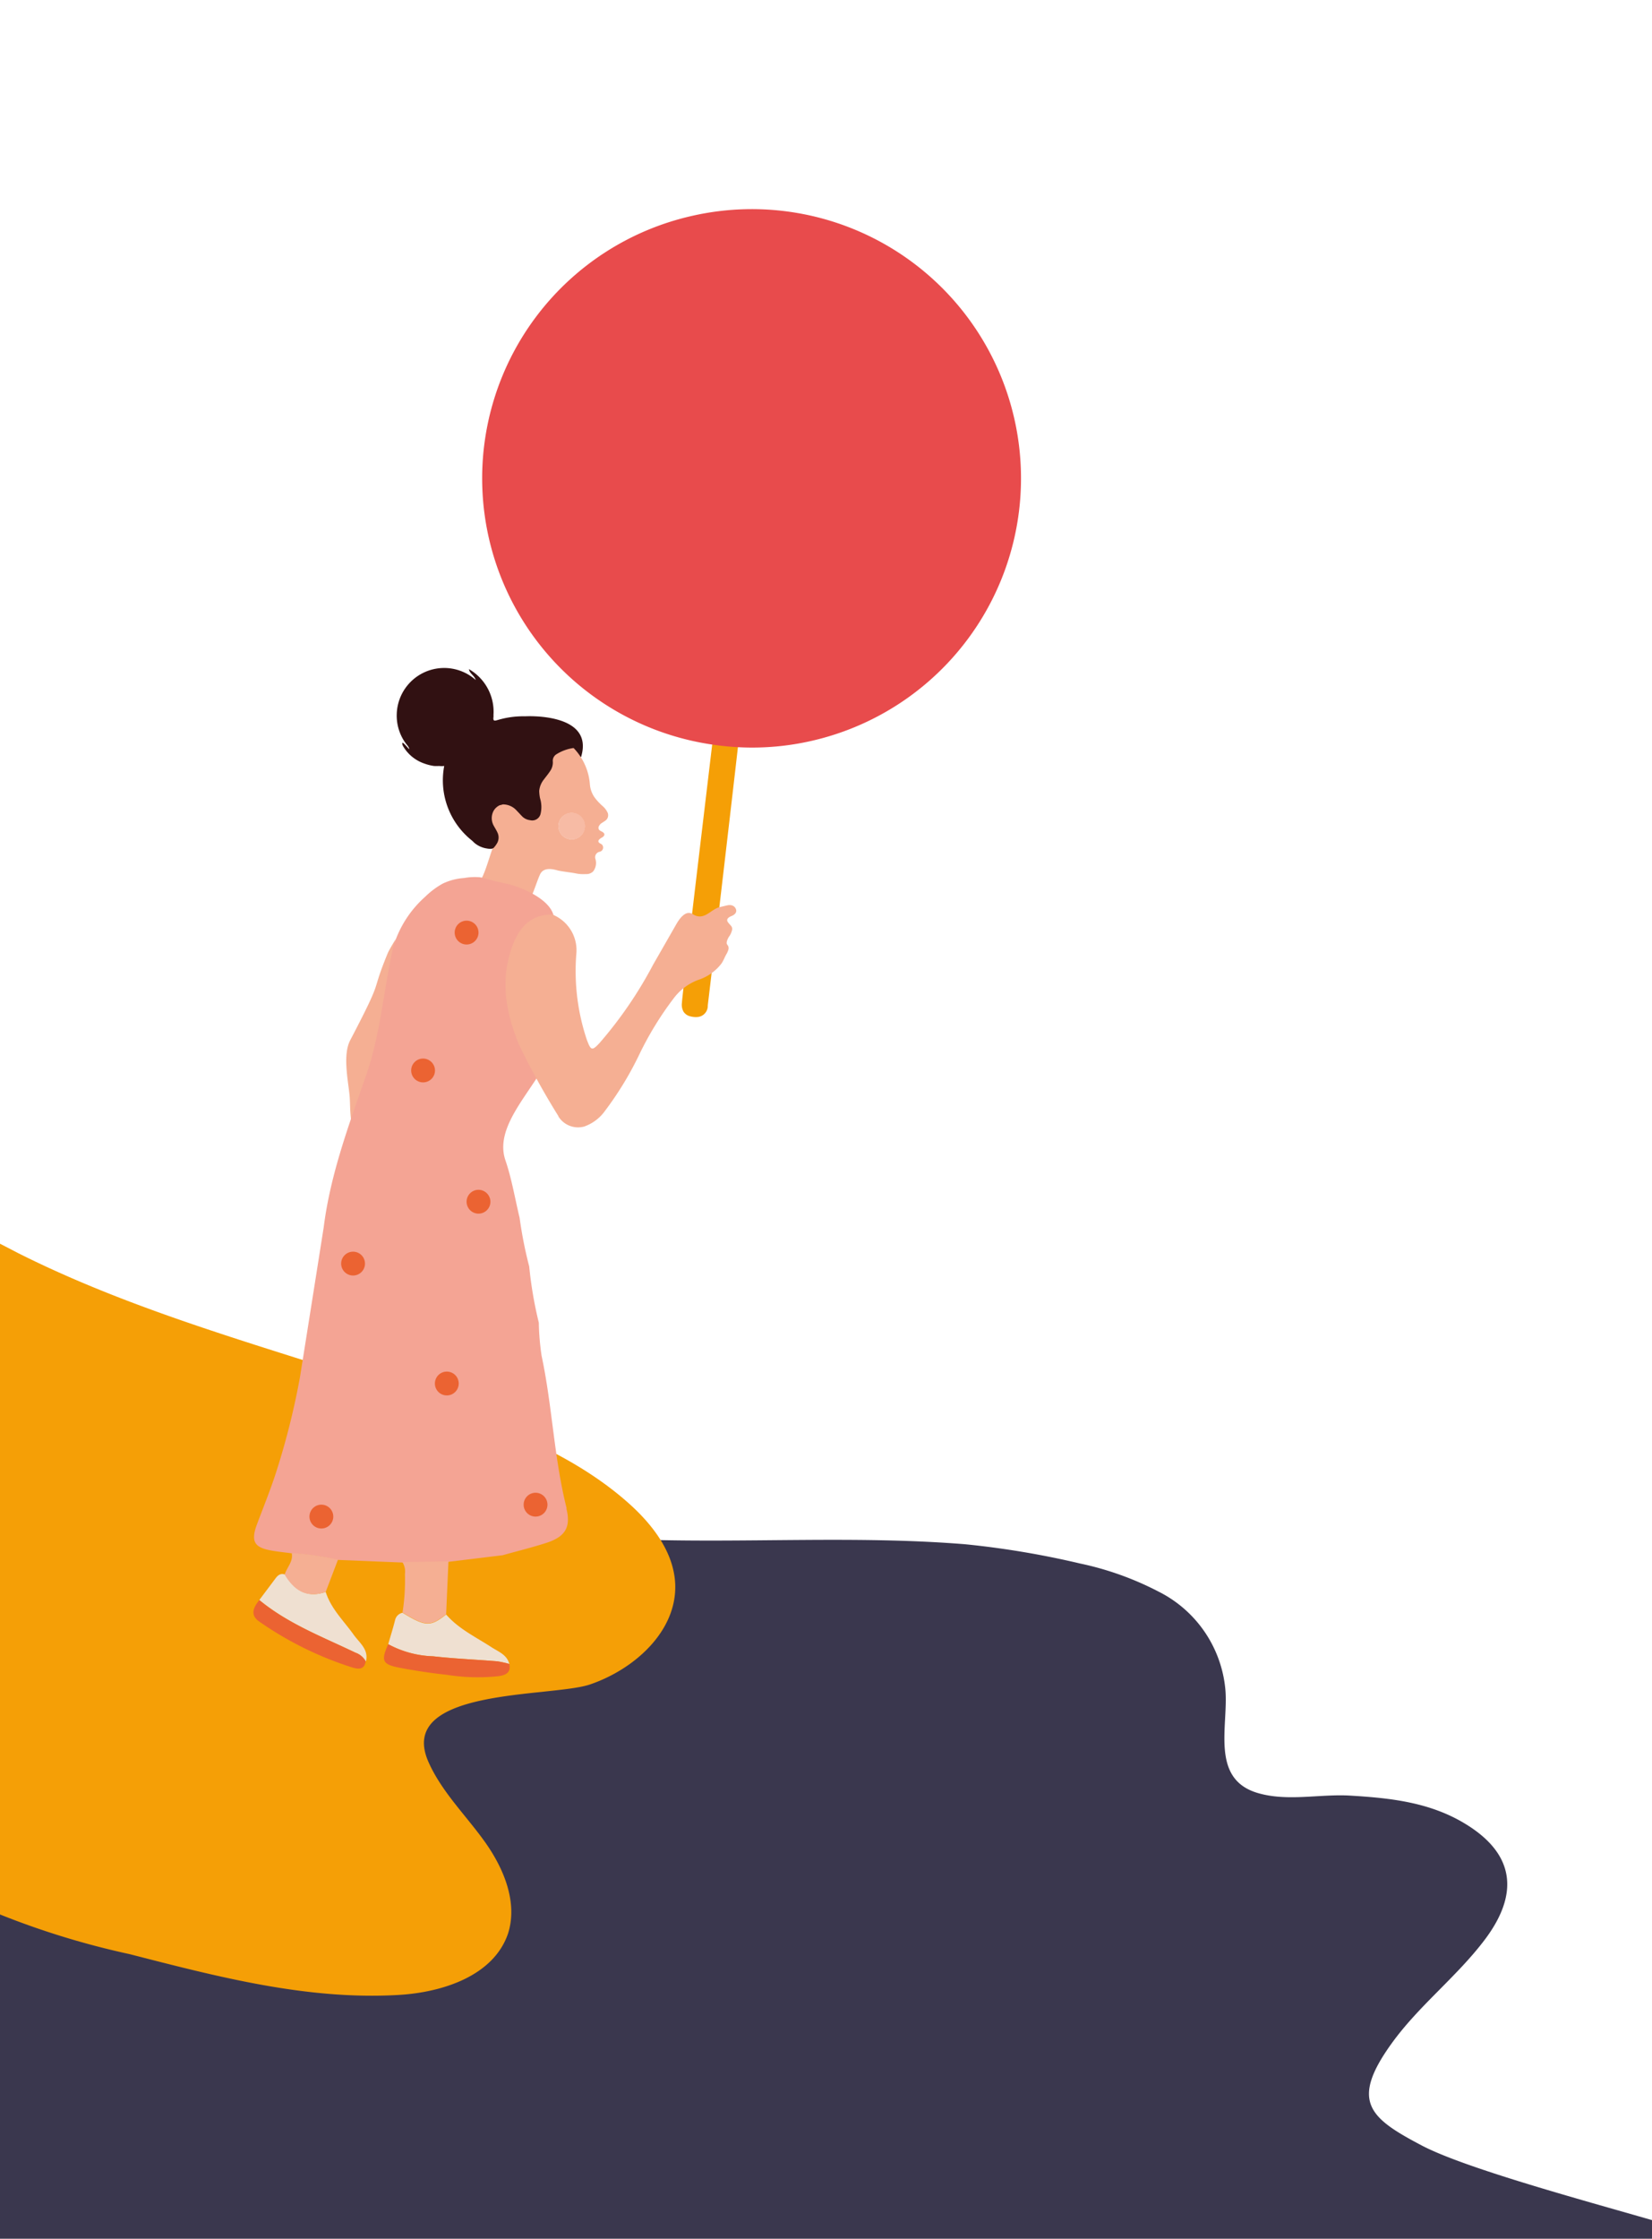
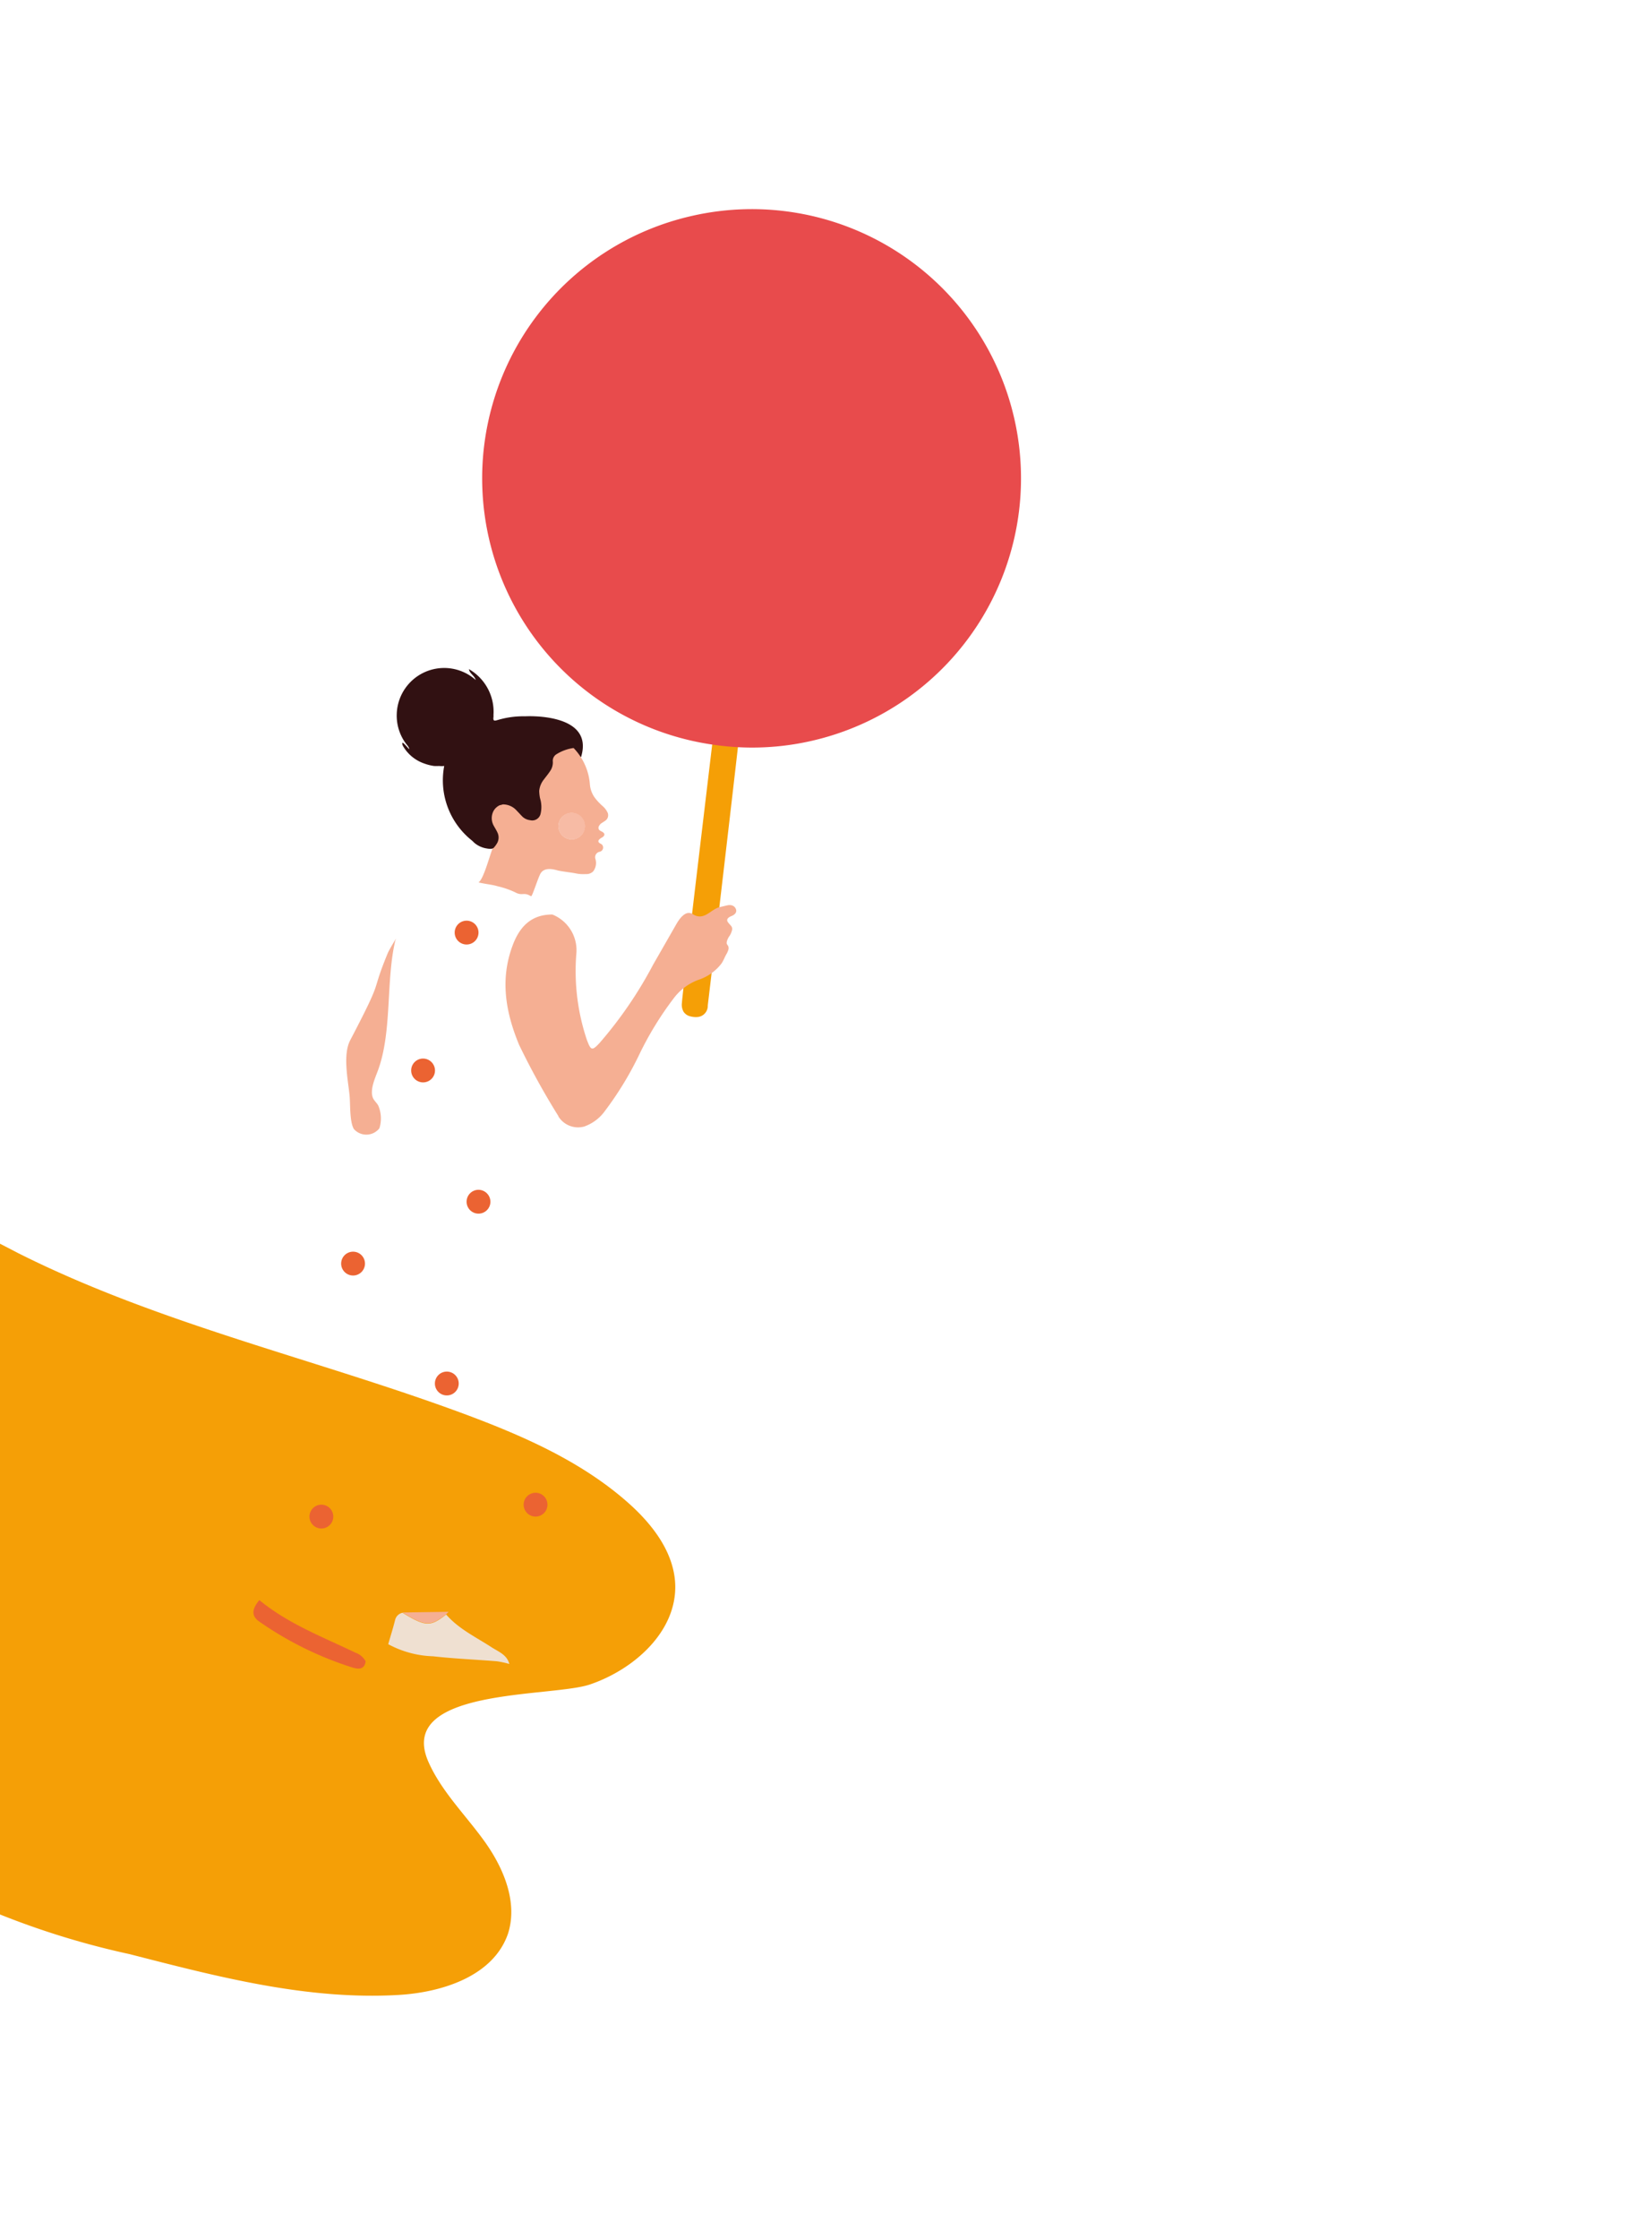
<svg xmlns="http://www.w3.org/2000/svg" id="Calque_1" data-name="Calque 1" viewBox="0 0 172 233" width="172" height="233">
  <defs>
    <style>.cls-1{fill:#fff;}.cls-2{fill:#3a374e;}.cls-3{fill:#f59f06;}.cls-4{fill:#e5622e;}.cls-5{fill:#e84b4c;}.cls-6{fill:#311112;}.cls-7{fill:#f7bba5;}.cls-8{fill:#f5af93;}.cls-9{fill:#8f5745;}.cls-10{fill:#f4a494;}.cls-11{fill:#efe0d1;}.cls-12{fill:#eb6332;}</style>
  </defs>
  <title>Plan de travail 1 copie 4</title>
  <rect class="cls-1" width="172" height="233" />
-   <path class="cls-2" d="M172,231.06c-7.46-2.15-19.54-5.43-24-7.78-5.38-2.84-7.49-4.54-3.1-10.62,2.85-3.95,6.78-6.93,9.7-10.8,3.48-4.63,3.28-8.84-2.1-12.08-3.68-2.22-7.76-2.65-11.92-2.9-3.18-.19-6.54.65-9.66-.28-4.94-1.48-3-7-3.34-10.77a12.69,12.69,0,0,0-6.93-10.17,32,32,0,0,0-8.21-2.94,91.36,91.36,0,0,0-11.94-2c-11.47-.93-23-.09-34.51-.51q-12.31-.45-24.69.2c-6.43.35-12.87.58-19.24,1.56-5.27.82-10.35,2.38-14.47,6a41.33,41.33,0,0,0-7.6,9V233H172Z" />
  <path class="cls-3" d="M65.42,156.42c-4.89-4.34-11-7-17.13-9.28-15.42-5.71-31.67-9.33-46.36-16.7l-1.93-1v69.81a84.75,84.75,0,0,0,13.5,4.13c9.12,2.34,18.42,4.79,27.93,4.25,4.66-.26,10-2,11.48-6.44,1-3.23-.46-6.74-2.43-9.5S46,186.5,44.62,183.4c-3.47-7.78,12.81-6.72,16.81-8.09,4.64-1.58,9.07-5.56,8.87-10.46C70.15,161.52,67.92,158.64,65.42,156.42Z" />
  <path class="cls-4" d="M75,97.24l-1.29-.38c.42.15.85.29,1.27.42l0,0" />
  <path class="cls-4" d="M72.42,96.38v0c.42.16.84.31,1.27.45q-.63-.23-1.26-.48" />
  <path class="cls-3" d="M76,73.24c-.44,0-.89-.09-1.33-.15C74.19,77.25,71,103.73,71,104.37a1.48,1.48,0,0,0,.16.91,1.14,1.14,0,0,0,.58.46,2.46,2.46,0,0,0,.47.1,1.93,1.93,0,0,0,.48,0,1.16,1.16,0,0,0,1-1.19c.08-.63,3.2-27.12,3.63-31.28-.44,0-.89-.08-1.34-.13" />
  <path class="cls-5" d="M72.09,22.46a28,28,0,0,0,2.34,55.07c.9.13,1.82.21,2.74.25a27.68,27.68,0,0,0,7.31-.67A28,28,0,0,0,72.09,22.46" />
  <path class="cls-6" d="M58.86,78.78c.92,0,1.64,0,1.64,0,1.42-4.66-5.82-4.23-5.82-4.23a9.3,9.3,0,0,0-2.84.38c-.35.1-.52.15-.46-.31v0a1.49,1.49,0,0,0,0-.21,5.11,5.11,0,0,0-2.56-4.77c.08.48.57.65.71,1.13a4.94,4.94,0,0,0-8.22,3.49,4.89,4.89,0,0,0,.86,3l0,0c.08.12.17.23.26.34s.18.28.18.36-.75-.91-.73-.59a.67.67,0,0,0,.1.31,4.09,4.09,0,0,0,2.21,1.79,4.86,4.86,0,0,0,1,.25,4.8,4.8,0,0,0,.52,0,2.53,2.53,0,0,0,.54,0,8,8,0,0,0,2.9,7.77l.24.23a2.61,2.61,0,0,0,1.31.59A1.58,1.58,0,0,0,52,88l0,0a3.22,3.22,0,0,0,3.84-.58,6.83,6.83,0,0,0,1.8-3.71,8.16,8.16,0,0,0,.18-2.29l.27-.16c0-.23,0-.46,0-.69a1.4,1.4,0,0,1,.69-1.86" />
  <path class="cls-7" d="M59.24,87.33a1.39,1.39,0,1,0-1.07-1.63,1.37,1.37,0,0,0,1.07,1.63" />
  <path class="cls-8" d="M58.17,85.7a1.38,1.38,0,1,1,1.07,1.63,1.38,1.38,0,0,1-1.07-1.63m-6.84,2.56c-.2.2-.94,3.26-1.51,3.57.34.12,1.57.26,1.91.39a9,9,0,0,1,1.91.65c.74.41.89-.06,1.61.39l.08,0c.18-.24.79-2.19,1-2.43.39-.53,1.14-.41,1.73-.24.39.1,1.45.22,1.84.3a3.88,3.88,0,0,0,1.08.08,1,1,0,0,0,.78-.28A1.44,1.44,0,0,0,62,89.42a.58.58,0,0,1,.42-.77.45.45,0,0,0,.28-.72.66.66,0,0,0-.22-.15c-.21-.12-.24-.27-.06-.44a1.57,1.57,0,0,1,.3-.2c.28-.19.27-.4,0-.56l-.24-.13a.34.34,0,0,1-.12-.47.81.81,0,0,1,.32-.34l.32-.21a.69.69,0,0,0,.23-.92,2,2,0,0,0-.48-.61,5.9,5.9,0,0,1-.77-.81,2.72,2.72,0,0,1-.56-1.42,6.1,6.1,0,0,0-1.7-3.82,4.49,4.49,0,0,0-1.77.64.8.8,0,0,0-.39.8,1.59,1.59,0,0,1-.31,1c-.19.29-.41.55-.62.83a2.25,2.25,0,0,0-.49,1.19,4.15,4.15,0,0,0,.09.78,3.07,3.07,0,0,1,.05,1.62.89.89,0,0,1-1.09.65A1.39,1.39,0,0,1,54.4,85c-.21-.21-.4-.43-.6-.63a1.9,1.9,0,0,0-1.46-.65,1.32,1.32,0,0,1-.3.08,1.43,1.43,0,0,0-.65.59,1.61,1.61,0,0,0,0,1.52c.13.24.28.47.39.71a1.2,1.2,0,0,1,0,1.09,2.62,2.62,0,0,1-.45.6" />
  <polygon class="cls-9" points="54.55 85.06 54.55 85.06 54.55 85.06 54.55 85.06" />
  <path class="cls-8" d="M41.16,97.88c-1,4.19-.31,9.45-1.81,13.53-.28.76-.82,1.92-.56,2.75.11.38.43.58.6.92a3.4,3.4,0,0,1,.11,2.35,1.73,1.73,0,0,1-2.66.07c-.46-.79-.35-2.62-.45-3.54-.16-1.59-.72-4.2.08-5.71,3.66-7,2-4.45,3.91-9.07.11-.28,1.13-2,.78-1.3" />
-   <path class="cls-10" d="M59,157c-1.32-5.23-1.49-10.63-2.61-15.89a26.17,26.17,0,0,1-.29-3.45,41.27,41.27,0,0,1-1-5.85,43.55,43.55,0,0,1-1-5.06c-.48-2-.82-4.06-1.48-6-1.54-4.53,5.39-9.07,5.14-13.49a32.4,32.4,0,0,0-1.21-5.36,8.62,8.62,0,0,1-.18-3.5c.17-.81,1.38-2.2,1.3-2.91-.2-1.74-3-3-4.53-3.42-.56-.14-1.13-.25-1.7-.39s-1-.3-1.5-.38a6.3,6.3,0,0,0-1.62.08,6.1,6.1,0,0,0-2.24.59,8.5,8.5,0,0,0-1.81,1.36,11.27,11.27,0,0,0-3.08,4.49,5.78,5.78,0,0,0-.25.74c-1,4.43-1.31,9-2.81,13.32-1.81,5.2-3.74,10.36-4.43,15.87q-1.23,7.8-2.47,15.59A78,78,0,0,1,28.82,153c-.6,1.91-1.36,3.76-2.06,5.63s-.23,2.45,1.59,2.76c.67.12,1.35.18,2,.27a32.72,32.72,0,0,1,4.82.69l6.7.27,4.8-.07,5.67-.69c1.49-.42,3-.79,4.47-1.26,2-.63,2.66-1.6,2.16-3.6" />
  <path class="cls-11" d="M40.42,171.12c.24-.83.5-1.66.71-2.49a1,1,0,0,1,.78-.78c2.38,1.46,2.91,1.48,4.54.18,1.31,1.51,3.1,2.35,4.73,3.41.71.46,1.6.77,1.85,1.74a9.77,9.77,0,0,0-1.28-.28c-2.22-.18-4.45-.27-6.66-.52a10.48,10.48,0,0,1-4.67-1.26" />
-   <path class="cls-11" d="M33.91,165.68c.56,1.77,1.88,3,2.93,4.48.59.82,1.57,1.51,1.26,2.76A2,2,0,0,0,37,172c-3.44-1.65-7-3-10-5.48l1.68-2.24c.25-.34.53-.57,1-.41,1,1.65,2.3,2.49,4.27,1.8" />
-   <path class="cls-8" d="M46.45,168c-1.63,1.3-2.16,1.28-4.54-.18a21.56,21.56,0,0,0,.25-4,1.84,1.84,0,0,0-.27-1.25l4.8-.07L46.45,168" />
-   <path class="cls-12" d="M40.42,171.12a10.48,10.48,0,0,0,4.67,1.26c2.21.25,4.44.34,6.66.52a9.77,9.77,0,0,1,1.28.28c.19.93-.4,1.16-1.13,1.27a20.46,20.46,0,0,1-5.36-.14c-1.66-.18-3.31-.43-4.95-.74-1.79-.35-1.94-.73-1.17-2.45" />
+   <path class="cls-8" d="M46.45,168c-1.63,1.3-2.16,1.28-4.54-.18l4.8-.07L46.45,168" />
  <path class="cls-12" d="M27,166.53C30,169,33.59,170.36,37,172a1.92,1.92,0,0,1,1.07.91c-.13.92-.83.8-1.37.64A35.76,35.76,0,0,1,27,168.77c-1-.69-.61-1.49,0-2.24" />
-   <path class="cls-8" d="M33.91,165.68c-2,.69-3.28-.15-4.27-1.8.22-.76.92-1.36.73-2.25a32.72,32.72,0,0,1,4.82.69l-1.28,3.36" />
  <path class="cls-8" d="M58.15,116.18a78.78,78.78,0,0,1-4.1-7.43c-1.39-3.35-2-6.74-.71-10.26.7-1.95,1.9-3.32,4.17-3.31A4,4,0,0,1,60,99.33a22.55,22.55,0,0,0,1.09,8.86c.43,1.15.54,1.22,1.36.33A43,43,0,0,0,68,100.4q1.2-2.09,2.39-4.17c.38-.67,1-1.51,1.7-1.11,1.19.79,1.87-.45,2.8-.7l.81-.19c.39-.09.75,0,.91.36s-.13.62-.43.74-.65.33-.36.69.42.39.41.71a1.78,1.78,0,0,1-.35.78c-.1.18-.3.56-.19.76l.13.2a.61.61,0,0,1,0,.42,2,2,0,0,1-.18.4c-.19.32-.31.69-.53,1A5,5,0,0,1,72.65,102a5.72,5.72,0,0,0-2.53,1.93,34,34,0,0,0-3.56,5.82A34.42,34.42,0,0,1,63,115.6a4.5,4.5,0,0,1-2.16,1.64,2.41,2.41,0,0,1-2.71-1.06" />
  <path class="cls-12" d="M57,156.6a1.24,1.24,0,1,1-1.24-1.24A1.24,1.24,0,0,1,57,156.6" />
  <path class="cls-12" d="M34.7,157.84a1.24,1.24,0,1,1-1.24-1.24,1.24,1.24,0,0,1,1.24,1.24" />
  <path class="cls-12" d="M47.76,144a1.24,1.24,0,1,1-1.24-1.25A1.24,1.24,0,0,1,47.76,144" />
  <path class="cls-12" d="M38,131.51a1.24,1.24,0,1,1-1.24-1.24A1.24,1.24,0,0,1,38,131.51" />
  <path class="cls-12" d="M51.06,125.07a1.24,1.24,0,1,1-1.24-1.24,1.25,1.25,0,0,1,1.24,1.24" />
  <path class="cls-12" d="M45.29,111.41a1.24,1.24,0,1,1-1.24-1.24,1.25,1.25,0,0,1,1.24,1.24" />
  <path class="cls-12" d="M49.82,97.07a1.24,1.24,0,1,1-1.24-1.25,1.24,1.24,0,0,1,1.24,1.25" />
</svg>